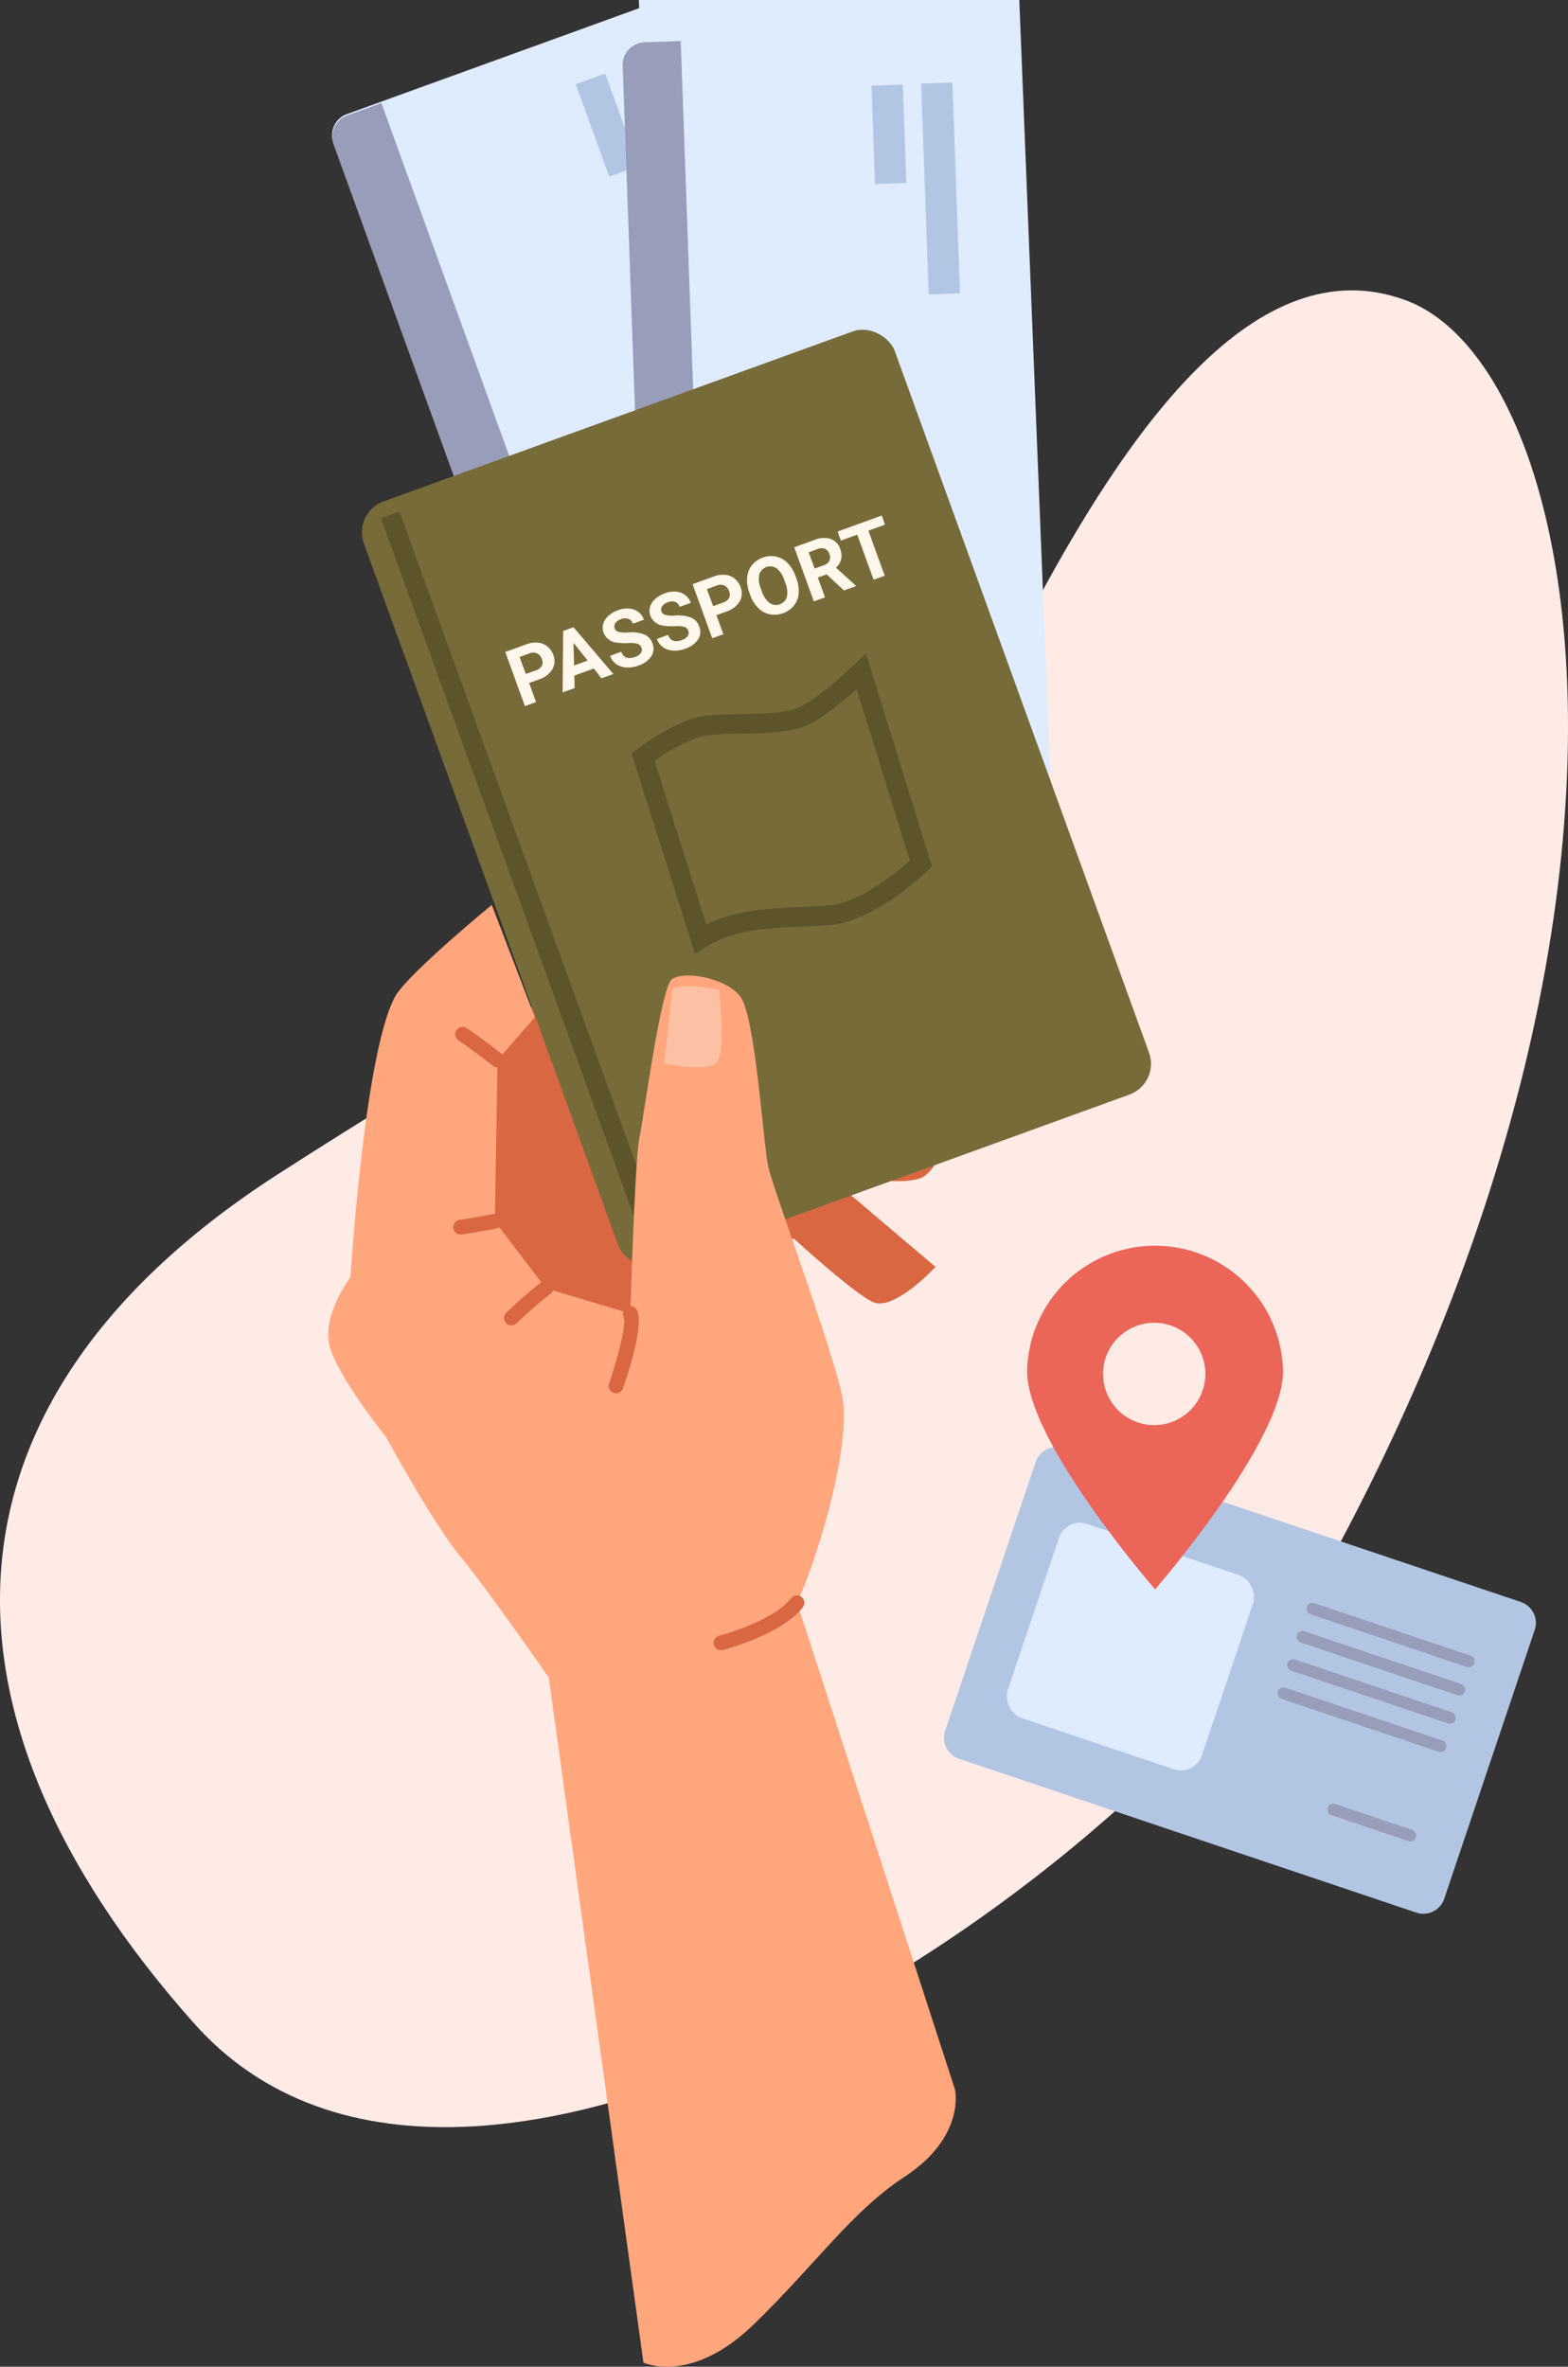
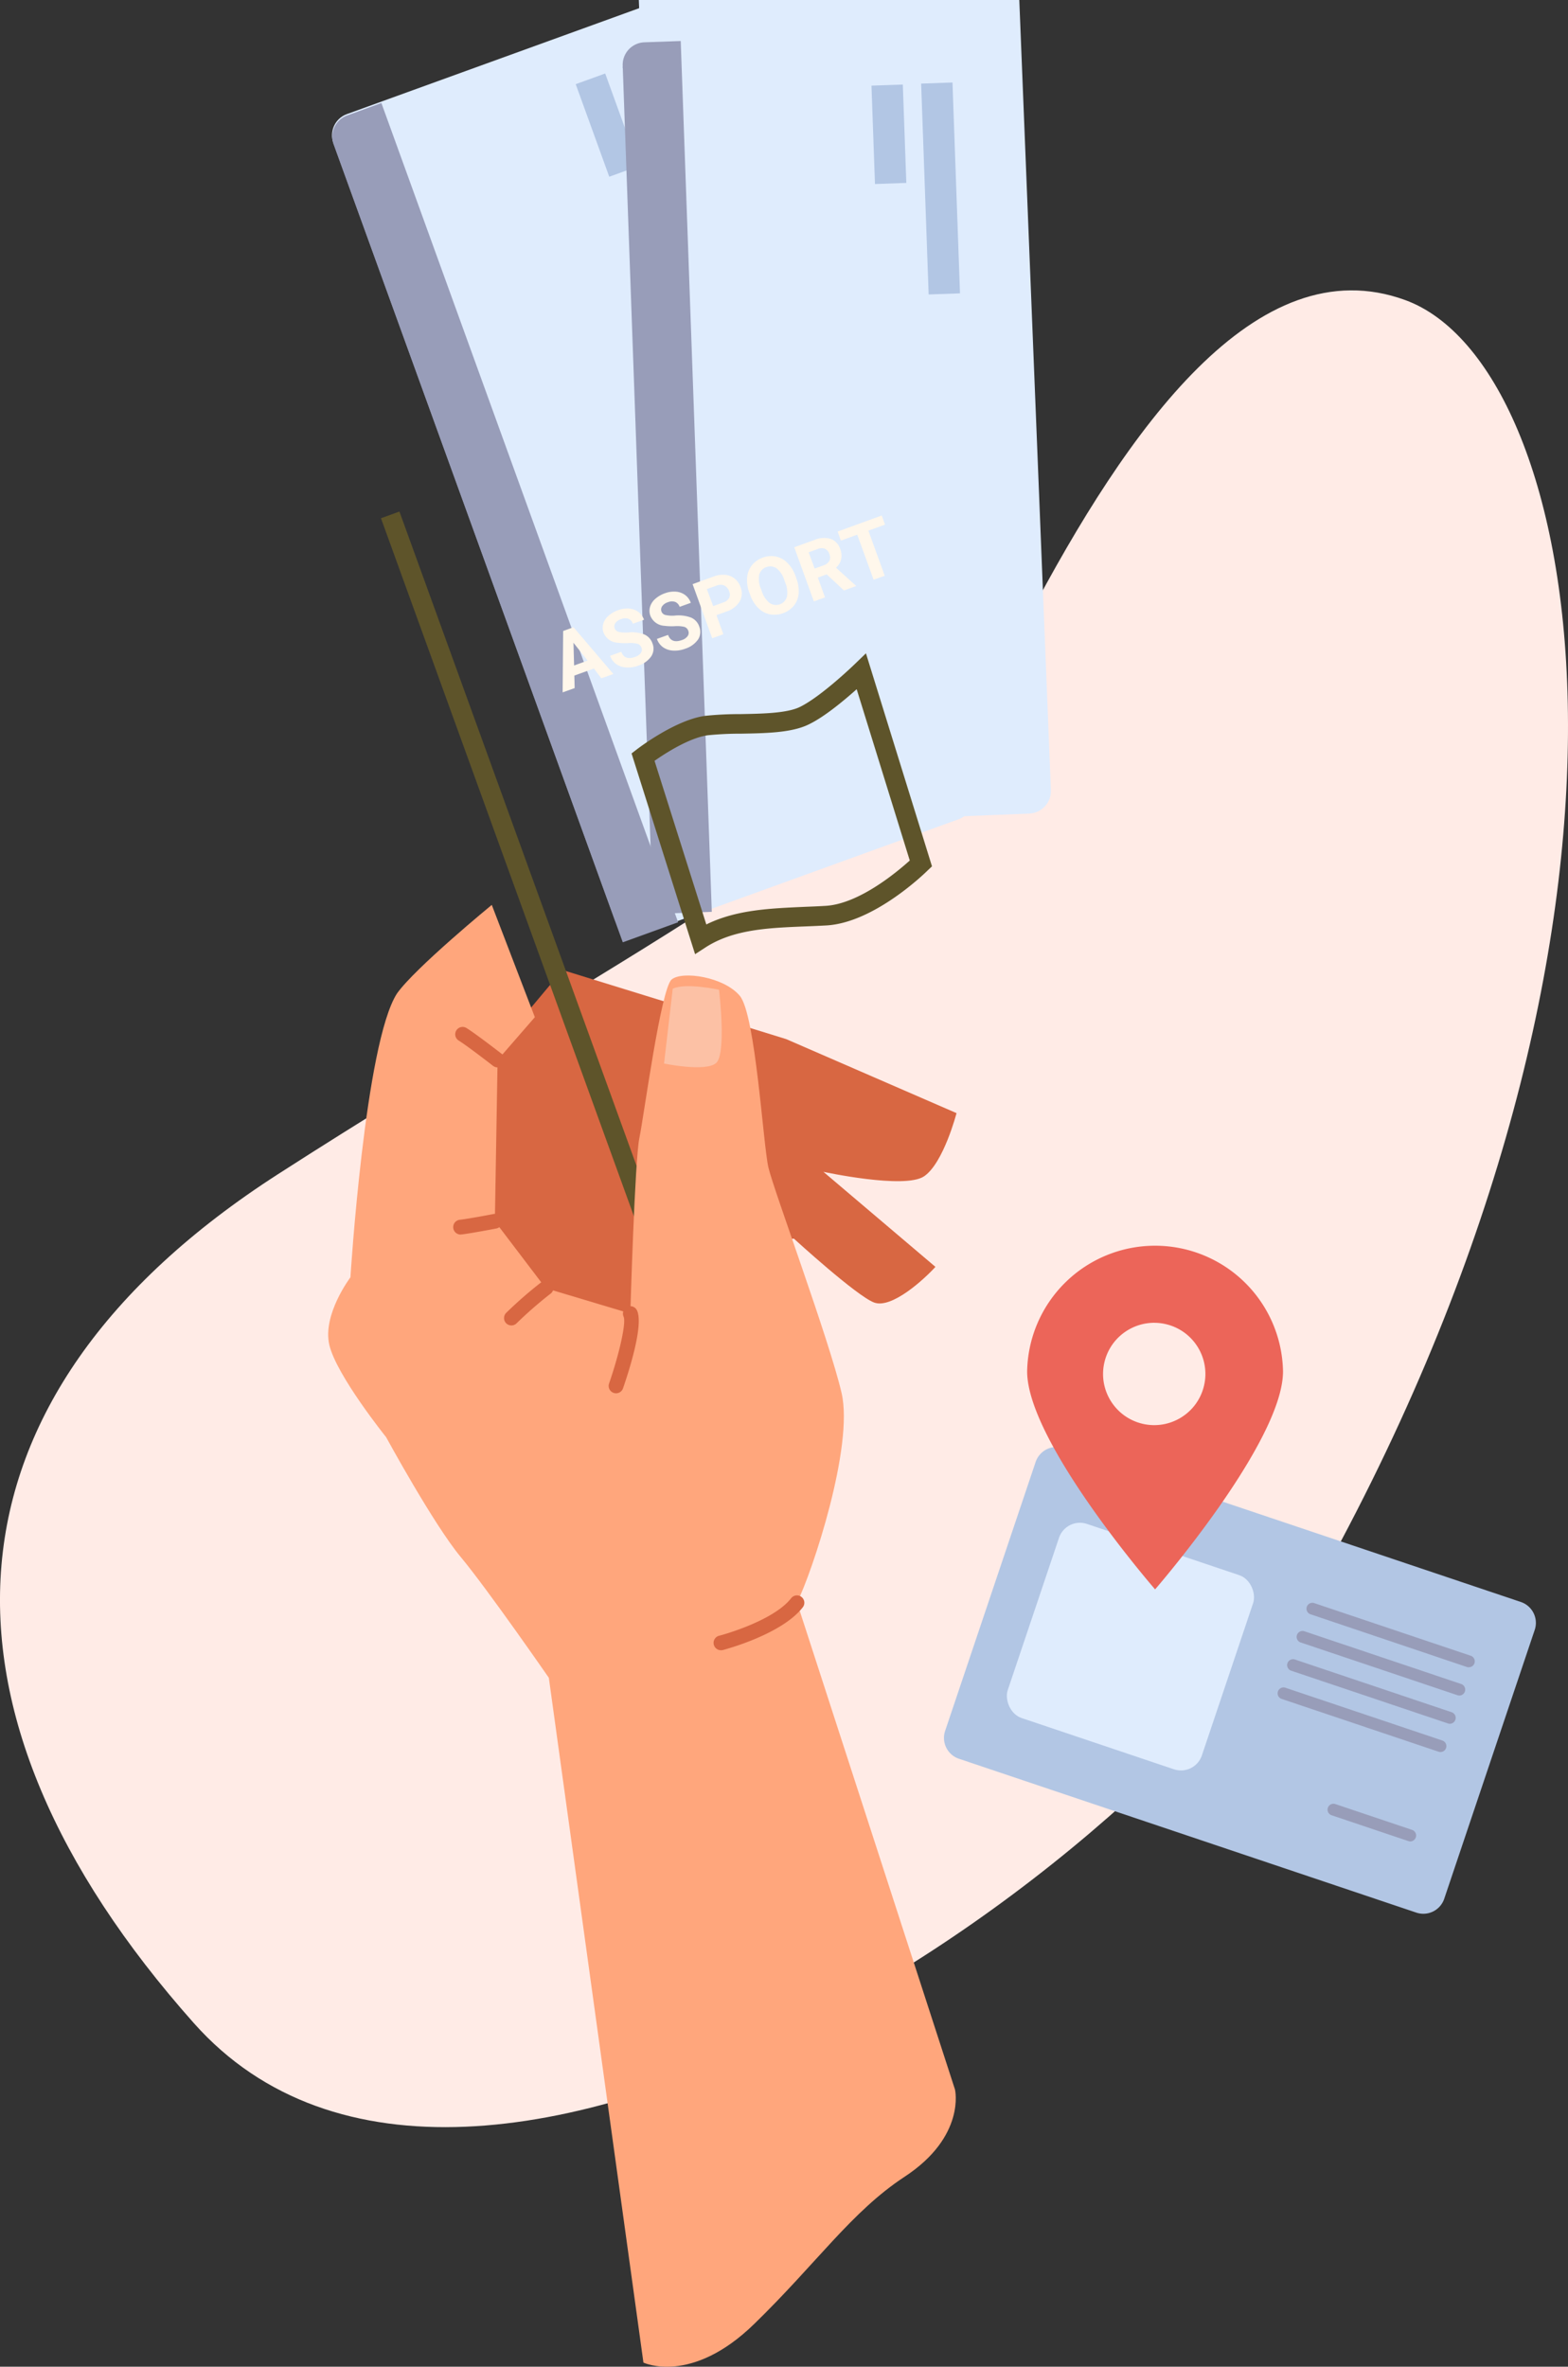
<svg xmlns="http://www.w3.org/2000/svg" id="tourist_set" data-name="tourist set" viewBox="0 0 391.03 590.23">
  <rect x="0" y="0" width="391.03" height="590.23" fill="#333333" stroke="none" />
  <defs>
    <style>.cls-1{fill:none;}.cls-2{clip-path:url(#clip-path);}.cls-3{fill:#ffebe6;}.cls-4{fill:#b2c6e4;}.cls-5{fill:#dfecfd;}.cls-6{fill:#989db9;}.cls-7{fill:#d86742;}.cls-8{fill:#776b3a;}.cls-9{fill:#fff7eb;}.cls-10{fill:#5e542a;}.cls-11{fill:#ffa67c;}.cls-12{fill:#f9eae4;opacity:0.4;}.cls-13{fill:#ec6559;}</style>
    <clipPath id="clip-path" transform="translate(-4856.71 -127.45)">
      <rect class="cls-1" width="5900" height="2000" />
    </clipPath>
  </defs>
  <g class="cls-2">
    <path class="cls-3" d="M5207.19,202.3c44,16.13,69.34,148.58-16.1,309.55C5146.94,595,4974.4,710,4905.06,632s-65.62-156,21-211.74,162.21-91.62,187-138.68S5170,188.68,5207.19,202.3Z" transform="translate(-4856.71 -127.45)" />
    <path class="cls-4" d="M5209.88,604.42l-114-38.35a5.49,5.49,0,0,1-3.46-7l22.55-67a5.5,5.5,0,0,1,7-3.46l114,38.35a5.5,5.5,0,0,1,3.46,7l-22.55,67A5.5,5.5,0,0,1,5209.88,604.42Z" transform="translate(-4856.71 -127.45)" />
    <rect class="cls-5" x="5113.19" y="512.32" width="51.08" height="51.08" rx="5.5" transform="translate(-4416.86 -1738.17) rotate(18.6)" />
    <path class="cls-6" d="M5223,543.25a1.49,1.49,0,0,1-.47-.07L5183.44,530a1.47,1.47,0,0,1,.94-2.78l39.12,13.16a1.47,1.47,0,0,1-.47,2.86Z" transform="translate(-4856.71 -127.45)" />
    <path class="cls-6" d="M5220.66,550.3a1.55,1.55,0,0,1-.47-.08l-39.12-13.16a1.47,1.47,0,0,1,.94-2.79l39.12,13.16a1.48,1.48,0,0,1-.47,2.87Z" transform="translate(-4856.71 -127.45)" />
    <path class="cls-6" d="M5218.29,557.34a1.55,1.55,0,0,1-.47-.08L5178.7,544.1a1.47,1.47,0,0,1,.94-2.79l39.12,13.16a1.48,1.48,0,0,1-.47,2.87Z" transform="translate(-4856.71 -127.45)" />
    <path class="cls-6" d="M5215.92,564.38a1.6,1.6,0,0,1-.47-.08l-39.12-13.16a1.47,1.47,0,0,1,.94-2.79l39.12,13.16a1.47,1.47,0,0,1-.47,2.87Z" transform="translate(-4856.71 -127.45)" />
    <path class="cls-6" d="M5208.42,586.68a1.5,1.5,0,0,1-.47-.08l-19.17-6.45a1.47,1.47,0,0,1,.94-2.79l19.17,6.45a1.48,1.48,0,0,1-.47,2.87Z" transform="translate(-4856.71 -127.45)" />
    <path class="cls-7" d="M5054.69,436.35s15.6,14.28,20,15.93,12.53-5.84,15.3-8.89l-27.93-23.7s20.24,4.39,25.09,1.12,8.1-15.76,8.1-15.76l-42.48-18.46L4997,369.36l-28.86,34.47,21.43,53.25,9.91.1,20.34-1,6.6-17.55Z" transform="translate(-4856.71 -127.45)" />
    <rect class="cls-5" x="4972.21" y="135.5" width="94.73" height="217.31" rx="5.63" transform="translate(-4639.67 1597.05) rotate(-19.92)" />
    <path class="cls-6" d="M4951.82,153.14l74,204.31-13.8,5-72.11-199a5.64,5.64,0,0,1,3.38-7.21Z" transform="translate(-4856.71 -127.45)" />
    <rect class="cls-4" x="5020.76" y="141.59" width="7.82" height="52.62" transform="translate(-4613.4 1594.2) rotate(-19.92)" />
    <rect class="cls-4" x="5004.33" y="146.65" width="7.82" height="24.55" transform="translate(-4611.31 1588.13) rotate(-19.92)" />
    <rect class="cls-5" x="5015.65" y="136.44" width="94.73" height="217.31" rx="5.63" transform="matrix(1, -0.04, 0.04, 1, -4862.23, 53.34)" />
    <path class="cls-6" d="M5026.47,137.68l7.75,217.17-14.66.53L5012,143.82a5.62,5.62,0,0,1,5.42-5.82Z" transform="translate(-4856.71 -127.45)" />
    <rect class="cls-4" x="5087.36" y="147.77" width="7.82" height="52.62" transform="translate(-4859.68 54.27) rotate(-2.04)" />
    <rect class="cls-4" x="5074.48" y="148.22" width="7.82" height="24.55" transform="translate(-4859.21 53.87) rotate(-2.04)" />
-     <rect class="cls-8" x="4975.04" y="225.56" width="140.82" height="202.45" rx="8.16" transform="translate(-4666.27 1610.81) rotate(-19.92)" />
-     <path class="cls-9" d="M4988.67,297.78l1.72,4.76-2.78,1-4.89-13.5,5.27-1.91a6.58,6.58,0,0,1,2.87-.41,4.35,4.35,0,0,1,2.35.94,4.71,4.71,0,0,1,1.47,2.1,4.14,4.14,0,0,1-.23,3.62,6,6,0,0,1-3.34,2.51Zm-.82-2.25,2.49-.9a2.56,2.56,0,0,0,1.49-1.13,2,2,0,0,0,0-1.69,2.22,2.22,0,0,0-3-1.44l-2.55.93Z" transform="translate(-4856.71 -127.45)" />
    <path class="cls-9" d="M5004.82,294.17l-4.88,1.76.08,3.12-3,1.07.13-15.31,2.58-.94,9.94,11.67-3,1.07Zm-4.94-.76,3.37-1.22-3.53-4.44Z" transform="translate(-4856.71 -127.45)" />
    <path class="cls-9" d="M5016.69,289a1.5,1.5,0,0,0-1-1,7.54,7.54,0,0,0-2.33-.17,14.75,14.75,0,0,1-2.62-.09,4,4,0,0,1-3.51-2.51,3.54,3.54,0,0,1-.09-2.18,4.26,4.26,0,0,1,1.28-2,7.2,7.2,0,0,1,2.42-1.42,6.39,6.39,0,0,1,2.77-.41,4.44,4.44,0,0,1,2.29.84,4.09,4.09,0,0,1,1.41,1.94l-2.78,1a1.91,1.91,0,0,0-1.11-1.23,2.57,2.57,0,0,0-1.82.08,2.71,2.71,0,0,0-1.43,1,1.43,1.43,0,0,0-.16,1.34,1.4,1.4,0,0,0,1.07.86,7.87,7.87,0,0,0,2.25.13,9,9,0,0,1,4.1.51,3.77,3.77,0,0,1,2,2.24,3.47,3.47,0,0,1-.33,3.23,6.19,6.19,0,0,1-3.21,2.29,7.28,7.28,0,0,1-3,.46,4.86,4.86,0,0,1-2.52-.85,4.3,4.3,0,0,1-1.51-2.06l2.79-1q.81,2.24,3.48,1.27a2.81,2.81,0,0,0,1.41-1A1.39,1.39,0,0,0,5016.69,289Z" transform="translate(-4856.71 -127.45)" />
    <path class="cls-9" d="M5028.36,284.78a1.5,1.5,0,0,0-1-1,7.87,7.87,0,0,0-2.33-.17,14.75,14.75,0,0,1-2.62-.09,4,4,0,0,1-3.51-2.51,3.54,3.54,0,0,1-.09-2.18,4.26,4.26,0,0,1,1.28-2,7.2,7.2,0,0,1,2.42-1.42,6.54,6.54,0,0,1,2.77-.41,4.44,4.44,0,0,1,2.29.84,4.12,4.12,0,0,1,1.41,1.95l-2.78,1a2,2,0,0,0-1.11-1.23,2.57,2.57,0,0,0-1.82.08,2.71,2.71,0,0,0-1.43,1,1.43,1.43,0,0,0-.16,1.34,1.38,1.38,0,0,0,1.07.86,7.87,7.87,0,0,0,2.25.13,8.84,8.84,0,0,1,4.1.52,3.74,3.74,0,0,1,2,2.24,3.48,3.48,0,0,1-.33,3.23,6.23,6.23,0,0,1-3.21,2.28,7.28,7.28,0,0,1-3,.46,4.77,4.77,0,0,1-2.52-.85,4.3,4.3,0,0,1-1.51-2.06l2.79-1q.81,2.24,3.48,1.27a2.75,2.75,0,0,0,1.41-1A1.37,1.37,0,0,0,5028.36,284.78Z" transform="translate(-4856.71 -127.45)" />
    <path class="cls-9" d="M5035.38,280.86l1.72,4.76-2.78,1-4.89-13.49,5.26-1.91a6.48,6.48,0,0,1,2.88-.41,4.34,4.34,0,0,1,2.35.94,4.62,4.62,0,0,1,1.46,2.1,4.11,4.11,0,0,1-.22,3.62,6,6,0,0,1-3.35,2.51Zm-.82-2.25,2.48-.9a2.59,2.59,0,0,0,1.5-1.13,2,2,0,0,0,0-1.69,2.37,2.37,0,0,0-1.16-1.39,2.31,2.31,0,0,0-1.85-.05l-2.54.92Z" transform="translate(-4856.71 -127.45)" />
    <path class="cls-9" d="M5055.31,271.73a8.66,8.66,0,0,1,.57,3.75,5.66,5.66,0,0,1-1.18,3,6.35,6.35,0,0,1-6,2.18,5.7,5.7,0,0,1-2.87-1.56,8.36,8.36,0,0,1-2-3.18l-.25-.67a8.67,8.67,0,0,1-.55-3.77,5.67,5.67,0,0,1,1.19-3.06,6,6,0,0,1,2.7-1.9,5.89,5.89,0,0,1,3.3-.27,5.65,5.65,0,0,1,2.87,1.59,8.65,8.65,0,0,1,2,3.24Zm-3,.41a6,6,0,0,0-1.92-2.95,2.86,2.86,0,0,0-4.34,1.55,6,6,0,0,0,.39,3.47l.24.66a6.09,6.09,0,0,0,1.92,2.93,2.82,2.82,0,0,0,4.35-1.53,6,6,0,0,0-.4-3.47Z" transform="translate(-4856.71 -127.45)" />
    <path class="cls-9" d="M5062.87,270.69l-2.21.8,1.79,4.94-2.78,1-4.89-13.5,5-1.81a6.08,6.08,0,0,1,4.08-.28,3.93,3.93,0,0,1,2.39,2.55,4.4,4.4,0,0,1,.23,2.52,4.22,4.22,0,0,1-1.28,2.12l4.92,4.46.05.13-3,1.08Zm-3-1.45,2.25-.81a2.5,2.5,0,0,0,1.43-1.12,2.08,2.08,0,0,0,0-1.68,2.17,2.17,0,0,0-1.09-1.31,2.41,2.41,0,0,0-1.86.06l-2.23.81Z" transform="translate(-4856.71 -127.45)" />
    <path class="cls-9" d="M5077.41,258.29l-4.14,1.5,4.07,11.24-2.77,1-4.08-11.24-4.08,1.48-.81-2.26,11-4Z" transform="translate(-4856.71 -127.45)" />
    <rect class="cls-10" x="4984.25" y="250.44" width="4.9" height="191.3" transform="translate(-4676.36 1591.96) rotate(-19.92)" />
    <path class="cls-10" d="M5030.05,365.41l-15.84-50.06,1.36-1.05c.39-.3,9.66-7.38,17.09-8.34a83.87,83.87,0,0,1,8.71-.42c5.43-.1,11.58-.2,14.83-1.79,5.31-2.6,13.51-10.52,13.59-10.6l2.87-2.77,16.47,53.12-1.05,1c-.54.54-13.23,13-25.21,13.74-1.82.1-3.64.18-5.46.25-9.1.37-17.69.72-24.66,5.17Zm-10.11-48.22L5032.85,358c7.49-3.7,16-4,24.37-4.39,1.78-.07,3.57-.14,5.37-.25,8.34-.48,17.83-8.46,21-11.31l-13.24-42.72c-3.09,2.75-8,6.89-12,8.8-4.23,2.07-10.67,2.18-16.9,2.29a79.74,79.74,0,0,0-8.17.39C5028.64,311.42,5022.61,315.32,5019.94,317.19Z" transform="translate(-4856.71 -127.45)" />
    <path class="cls-11" d="M5017.17,716.65l-23.59-170.78s-15.28-22.09-22-30.16S4953,485.86,4953,485.86s-12.39-15.42-14.16-23S4944.1,446,4944.1,446s3.65-58.53,11.62-70.8c4.52-6.39,23.63-22.08,23.63-22.08l10.74,28-9.29,10.69-.68,40.21,12.68,16.69,21.1,6.32s1.12-38.32,2.26-43.79,5.36-37.29,8.05-39.52,13.07-.63,17,4.08,5.8,37.1,7.13,42.81,15.17,42.94,18.25,56.25-7.28,44.55-11.11,52.25l39.39,121.45s2.76,11.68-12.58,21.75c-13.21,8.67-21.85,21.49-37.54,36.75S5017.17,716.65,5017.17,716.65Z" transform="translate(-4856.71 -127.45)" />
    <path class="cls-7" d="M5010.34,474.92a1.8,1.8,0,0,1-.6-.1,1.84,1.84,0,0,1-1.14-2.34c2.62-7.6,4.29-15.23,3.63-16.65a1.86,1.86,0,0,1,.89-2.45,1.83,1.83,0,0,1,2.44.86c1.69,3.54-1.87,14.78-3.48,19.44A1.83,1.83,0,0,1,5010.34,474.92Z" transform="translate(-4856.71 -127.45)" />
    <path class="cls-7" d="M4984.25,458a1.88,1.88,0,0,1-1.33-.56,1.86,1.86,0,0,1,.05-2.61,103.34,103.34,0,0,1,8.77-7.64,1.84,1.84,0,1,1,2.12,3,103.18,103.18,0,0,0-8.33,7.28A1.83,1.83,0,0,1,4984.25,458Z" transform="translate(-4856.71 -127.45)" />
    <path class="cls-7" d="M4971.51,435.33a1.85,1.85,0,0,1-.19-3.68c2-.2,8.39-1.42,8.45-1.44a1.84,1.84,0,1,1,.69,3.62c-.27.05-6.62,1.26-8.76,1.49Z" transform="translate(-4856.71 -127.45)" />
    <path class="cls-12" d="M5022.31,392.68s10.26,2.14,12.95-.09.76-18.31.76-18.31-8.3-1.82-11.54-.26Z" transform="translate(-4856.71 -127.45)" />
    <path class="cls-7" d="M5036.54,539a1.84,1.84,0,0,1-.46-3.63c.13,0,13.43-3.56,17.92-9.34a1.84,1.84,0,1,1,2.91,2.26c-5.26,6.77-19.31,10.49-19.9,10.65A2,2,0,0,1,5036.54,539Z" transform="translate(-4856.71 -127.45)" />
    <path class="cls-7" d="M4980.8,393.65a1.84,1.84,0,0,1-1.13-.39c-.06-.05-6.3-4.89-8.54-6.29a1.84,1.84,0,1,1,1.95-3.12c2.4,1.49,8.59,6.3,8.85,6.5a1.86,1.86,0,0,1,.33,2.59A1.88,1.88,0,0,1,4980.8,393.65Z" transform="translate(-4856.71 -127.45)" />
    <path class="cls-13" d="M5176.67,469.46c0,17.62-31.9,54.36-31.9,54.36s-31.91-36.74-31.91-54.36a31.91,31.91,0,0,1,63.81,0Z" transform="translate(-4856.71 -127.45)" />
    <circle class="cls-3" cx="5144.77" cy="470.17" r="12.76" transform="translate(-1351.56 5241.84) rotate(-76.72)" />
  </g>
</svg>